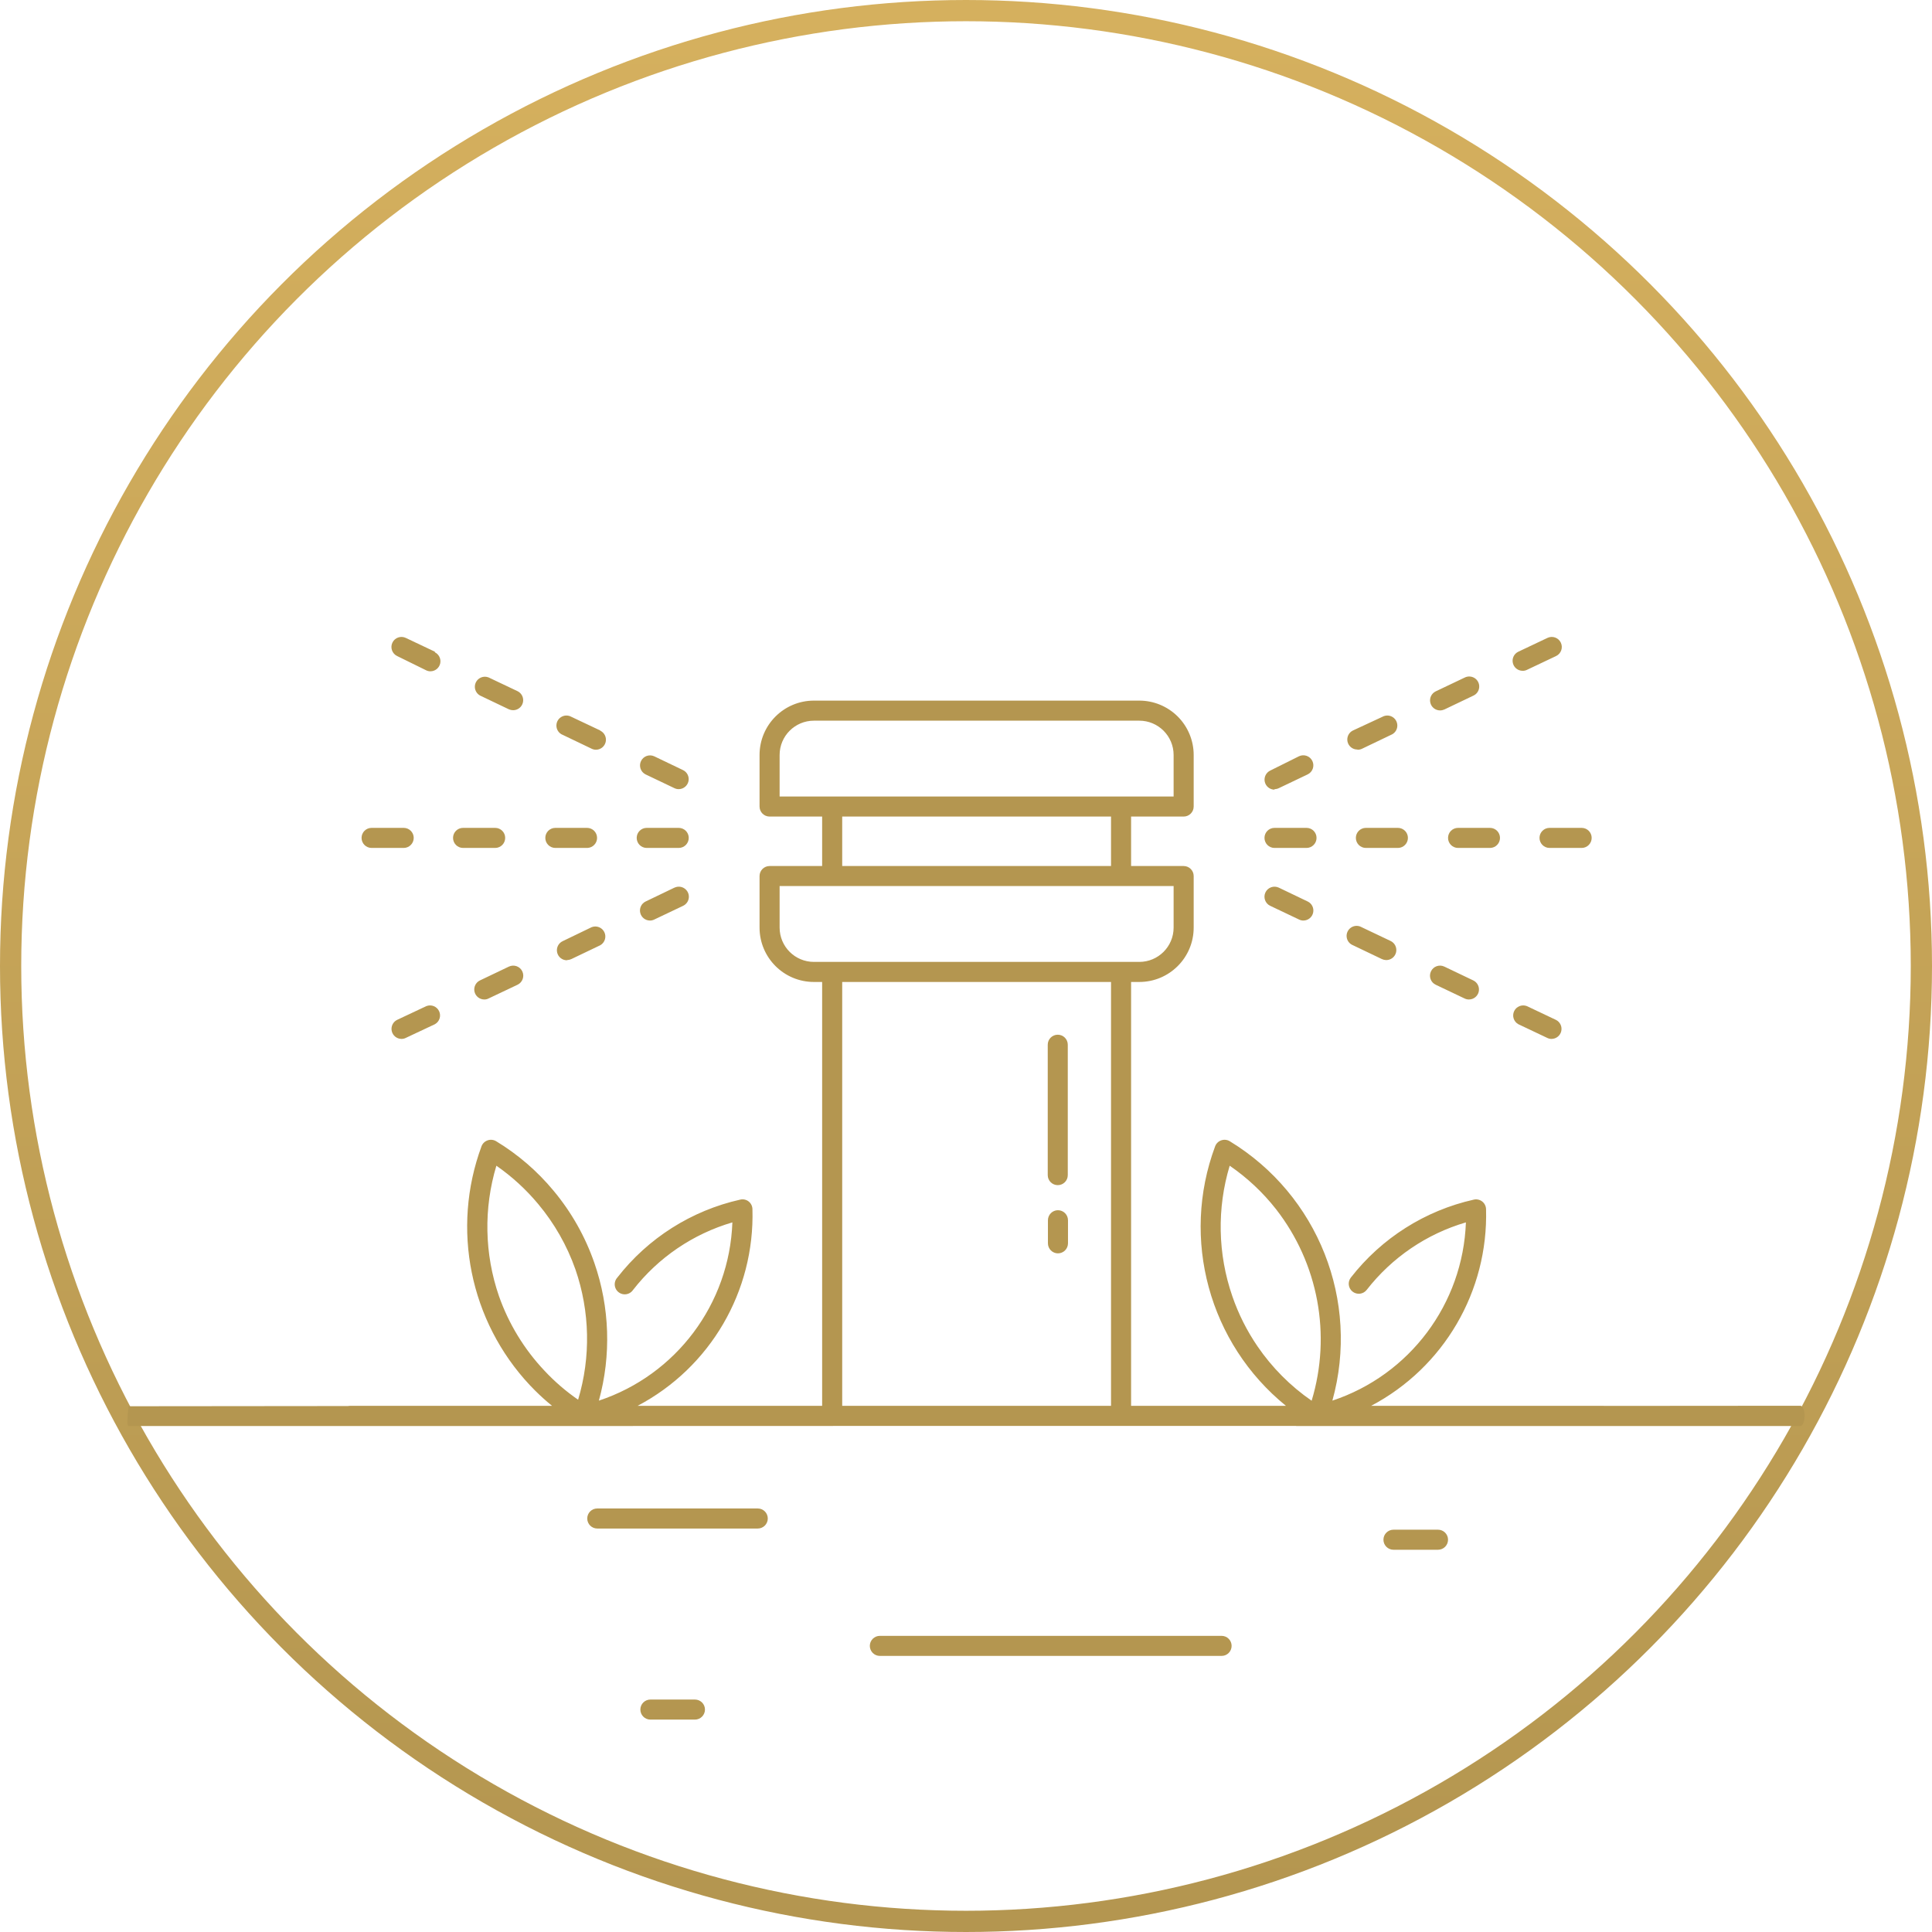
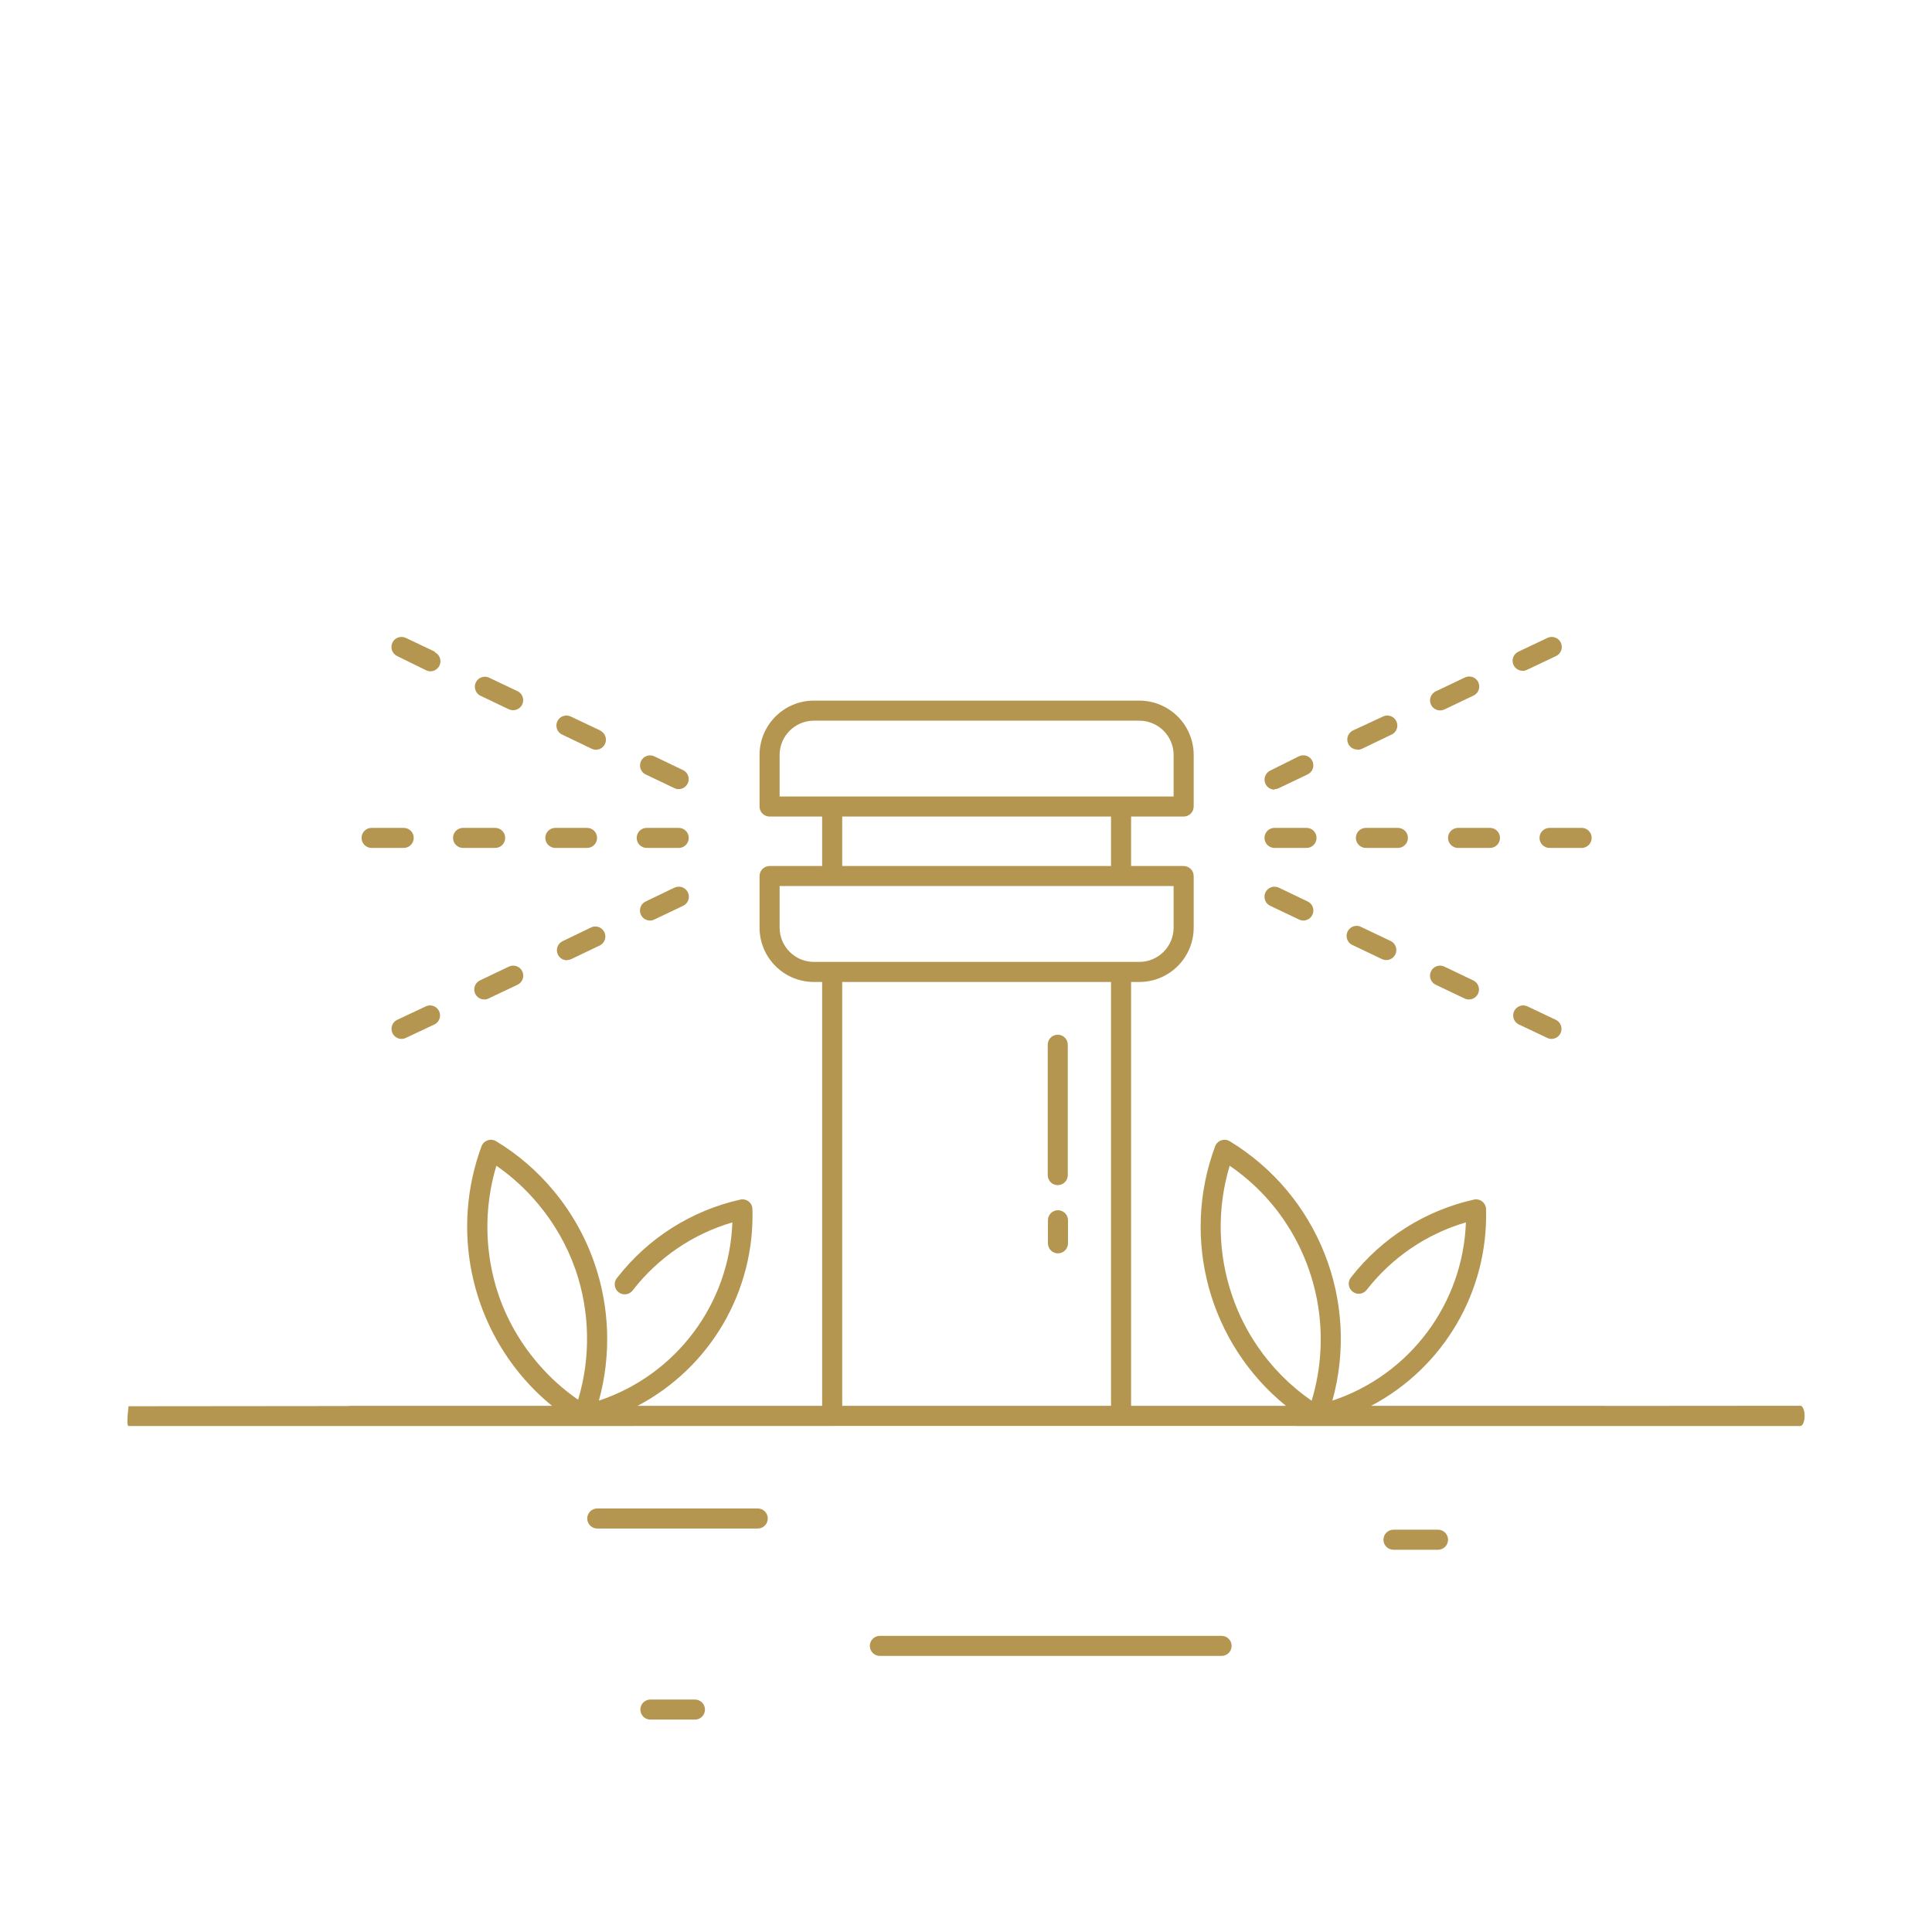
<svg xmlns="http://www.w3.org/2000/svg" width="91px" height="91px" viewBox="0 0 91 91" version="1.1">
  <title>icone-arrosage</title>
  <defs>
    <linearGradient x1="50%" y1="0%" x2="50%" y2="100%" id="linearGradient-1">
      <stop stop-color="#D5B05E" offset="0%" />
      <stop stop-color="#B49650" offset="100%" />
    </linearGradient>
  </defs>
  <g id="Création" stroke="none" stroke-width="1" fill="none" fill-rule="evenodd">
    <g id="02-Oscara-Creation" transform="translate(-120, -5145)">
      <g id="prestations" transform="translate(0, 4395)">
        <g id="icone-arrosage" transform="translate(120, 750)">
-           <circle id="Oval" stroke="url(#linearGradient-1)" cx="45.5" cy="45.5" r="45" />
          <path d="M53.663,33 C54.342,33 54.993,33.27 55.474,33.75 C55.954,34.23 56.224,34.882 56.224,35.561 L56.224,37.989 C56.224,38.25 56.012,38.461 55.751,38.461 L53.276,38.461 L53.276,40.791 L55.751,40.791 C56.012,40.791 56.224,41.002 56.224,41.263 L56.224,43.691 C56.224,45.106 55.077,46.252 53.663,46.252 L53.276,46.252 L53.276,66.217 L60.57,66.217 C56.951,63.279 55.609,58.36 57.235,53.991 C57.285,53.859 57.39,53.757 57.523,53.712 C57.656,53.665 57.804,53.681 57.924,53.754 C62.087,56.287 64.061,61.277 62.757,65.972 C66.401,64.761 68.908,61.413 69.046,57.576 C67.193,58.12 65.559,59.232 64.373,60.756 C64.296,60.855 64.182,60.92 64.057,60.935 C63.932,60.95 63.806,60.914 63.707,60.836 C63.503,60.675 63.467,60.38 63.627,60.175 C65.074,58.317 67.121,57.019 69.419,56.504 C69.556,56.473 69.699,56.504 69.811,56.589 C69.924,56.676 69.992,56.81 69.995,56.953 C70.104,60.821 68.004,64.414 64.581,66.217 L75.528,66.217 C75.545,66.217 75.563,66.218 75.58,66.22 L84.801,66.213 C84.911,66.213 85,66.426 85,66.69 C85,66.953 84.911,67.167 84.801,67.167 L61.055,67.167 L61.043,67.162 L29.822,67.165 C29.815,67.166 29.808,67.167 29.801,67.167 L6.055,67.167 C5.982,67.167 5.982,66.857 6.055,66.236 L16.381,66.226 C16.411,66.22 16.441,66.217 16.472,66.217 L24.853,66.217 L26.001,66.216 C25.724,65.991 25.459,65.752 25.206,65.5 L24.957,65.244 C22.129,62.227 21.248,57.87 22.68,53.991 C22.73,53.859 22.836,53.757 22.969,53.712 C23.102,53.665 23.249,53.681 23.37,53.754 C24.395,54.374 25.308,55.162 26.072,56.083 C26.914,57.092 27.565,58.244 27.995,59.485 C28.721,61.576 28.795,63.838 28.208,65.972 C31.851,64.761 34.359,61.413 34.496,57.576 C32.642,58.12 31.006,59.232 29.819,60.756 C29.72,60.903 29.548,60.983 29.372,60.962 C29.196,60.942 29.046,60.824 28.984,60.659 C28.922,60.493 28.958,60.306 29.077,60.175 C30.522,58.317 32.568,57.019 34.865,56.504 C35.003,56.471 35.149,56.502 35.261,56.589 C35.373,56.677 35.439,56.811 35.441,56.953 C35.554,60.82 33.455,64.415 30.031,66.217 L38.724,66.217 L38.724,46.252 L38.337,46.252 C36.923,46.252 35.776,45.106 35.776,43.691 L35.776,41.263 C35.776,41.002 35.988,40.791 36.249,40.791 L38.724,40.791 L38.724,38.461 L36.249,38.461 C35.988,38.461 35.776,38.25 35.776,37.989 L35.776,35.561 C35.776,34.146 36.923,33 38.337,33 L53.663,33 Z M52.331,46.252 L39.669,46.252 L39.669,66.217 L52.331,66.217 L52.331,46.252 Z M57.92,54.907 C57.315,56.916 57.358,59.065 58.043,61.049 C58.33,61.886 58.729,62.68 59.228,63.411 C59.914,64.415 60.779,65.285 61.78,65.976 C62.72,62.875 62.094,59.509 60.102,56.953 C59.483,56.164 58.747,55.474 57.92,54.907 Z M23.38,54.907 C22.775,56.916 22.818,59.065 23.502,61.049 C23.963,62.358 24.694,63.556 25.647,64.564 C26.124,65.075 26.655,65.532 27.23,65.929 C27.833,63.919 27.788,61.771 27.102,59.787 C26.707,58.666 26.113,57.624 25.35,56.712 C24.777,56.024 24.115,55.417 23.38,54.907 Z M55.279,41.735 L36.721,41.735 L36.721,43.691 C36.721,44.584 37.445,45.307 38.337,45.307 L53.663,45.307 C54.555,45.307 55.279,44.584 55.279,43.691 L55.279,41.735 Z M52.331,38.461 L39.669,38.461 L39.669,40.791 L52.331,40.791 L52.331,38.461 Z M53.663,33.945 L38.337,33.945 C37.445,33.945 36.721,34.668 36.721,35.561 L36.721,37.517 L55.279,37.517 L55.279,35.561 C55.279,34.668 54.555,33.945 53.663,33.945 Z M57.539,77.996 C57.8,77.996 58.011,77.784 58.011,77.523 C58.011,77.262 57.8,77.051 57.539,77.051 L41.443,77.051 C41.182,77.051 40.97,77.262 40.97,77.523 C40.97,77.784 41.182,77.996 41.443,77.996 L57.539,77.996 Z M28.132,71.996 L35.691,71.996 C35.952,71.996 36.164,71.784 36.164,71.523 C36.164,71.262 35.952,71.051 35.691,71.051 L28.132,71.051 C27.871,71.051 27.66,71.262 27.66,71.523 C27.66,71.784 27.871,71.996 28.132,71.996 Z M67.732,72.996 C67.993,72.996 68.205,72.784 68.205,72.523 C68.205,72.262 67.993,72.051 67.732,72.051 L65.635,72.051 C65.374,72.051 65.162,72.262 65.162,72.523 C65.162,72.784 65.374,72.996 65.635,72.996 L67.732,72.996 Z M32.732,80.996 C32.993,80.996 33.205,80.784 33.205,80.523 C33.205,80.262 32.993,80.051 32.732,80.051 L30.635,80.051 C30.374,80.051 30.162,80.262 30.162,80.523 C30.162,80.784 30.374,80.996 30.635,80.996 L32.732,80.996 Z M62.011,39.466 C62.011,39.205 61.8,38.994 61.539,38.994 L60.031,38.994 C59.771,38.994 59.559,39.205 59.559,39.466 C59.559,39.727 59.771,39.939 60.031,39.939 L61.539,39.939 C61.8,39.939 62.011,39.727 62.011,39.466 Z M66.315,39.466 C66.315,39.205 66.103,38.994 65.843,38.994 L64.335,38.994 C64.075,38.994 63.863,39.205 63.863,39.466 C63.863,39.727 64.075,39.939 64.335,39.939 L65.843,39.939 C66.103,39.939 66.315,39.727 66.315,39.466 Z M70.652,39.466 C70.652,39.205 70.44,38.994 70.18,38.994 L68.677,38.994 C68.416,38.994 68.205,39.205 68.205,39.466 C68.205,39.727 68.416,39.939 68.677,39.939 L70.189,39.939 C70.446,39.934 70.652,39.724 70.652,39.466 L70.652,39.466 Z M74.97,39.466 C74.97,39.205 74.759,38.994 74.498,38.994 L72.986,38.994 C72.725,38.994 72.513,39.205 72.513,39.466 C72.513,39.727 72.725,39.939 72.986,39.939 L74.498,39.939 C74.759,39.939 74.97,39.727 74.97,39.466 Z M60.031,37.17 C60.102,37.17 60.171,37.154 60.235,37.123 L61.591,36.476 C61.827,36.364 61.927,36.081 61.815,35.845 C61.703,35.609 61.42,35.509 61.184,35.621 L59.828,36.296 C59.631,36.392 59.525,36.612 59.573,36.826 C59.622,37.04 59.812,37.193 60.031,37.194 L60.031,37.17 Z M63.953,35.314 C64.023,35.313 64.093,35.297 64.156,35.266 L65.517,34.614 C65.681,34.55 65.796,34.399 65.814,34.223 C65.832,34.047 65.75,33.875 65.602,33.779 C65.454,33.682 65.264,33.677 65.11,33.764 L63.726,34.407 C63.528,34.502 63.423,34.722 63.471,34.936 C63.52,35.15 63.709,35.303 63.929,35.304 L63.953,35.314 Z M67.827,33.462 C67.897,33.462 67.966,33.447 68.03,33.419 L69.395,32.767 C69.552,32.697 69.658,32.547 69.672,32.375 C69.687,32.204 69.607,32.038 69.464,31.943 C69.32,31.848 69.137,31.838 68.984,31.917 L67.624,32.564 C67.426,32.66 67.32,32.879 67.369,33.094 C67.417,33.308 67.607,33.46 67.827,33.462 L67.827,33.462 Z M71.724,31.596 C71.795,31.597 71.865,31.58 71.928,31.548 L73.293,30.901 C73.529,30.789 73.63,30.506 73.517,30.27 C73.405,30.034 73.123,29.934 72.887,30.046 L71.512,30.698 C71.314,30.794 71.208,31.013 71.257,31.227 C71.305,31.442 71.495,31.594 71.715,31.596 L71.724,31.596 Z M71.512,48.24 L72.877,48.887 C72.94,48.919 73.01,48.935 73.08,48.934 C73.3,48.933 73.49,48.78 73.538,48.566 C73.587,48.352 73.481,48.132 73.283,48.036 L71.918,47.389 C71.687,47.299 71.426,47.402 71.319,47.625 C71.212,47.849 71.296,48.117 71.512,48.24 L71.512,48.24 Z M67.624,46.383 L68.984,47.03 C69.048,47.061 69.117,47.077 69.187,47.077 C69.408,47.078 69.6,46.926 69.65,46.712 C69.699,46.497 69.594,46.276 69.395,46.18 L68.03,45.528 C67.795,45.416 67.514,45.516 67.402,45.75 C67.347,45.863 67.339,45.994 67.381,46.113 C67.422,46.232 67.51,46.329 67.624,46.383 L67.624,46.383 Z M63.726,44.522 L65.087,45.173 C65.151,45.203 65.22,45.219 65.29,45.221 C65.513,45.224 65.709,45.07 65.758,44.852 C65.807,44.634 65.697,44.411 65.493,44.318 L64.132,43.671 C63.979,43.584 63.789,43.589 63.641,43.686 C63.493,43.783 63.411,43.954 63.429,44.13 C63.447,44.306 63.561,44.457 63.726,44.522 L63.726,44.522 Z M60.235,41.81 C59.999,41.698 59.716,41.798 59.604,42.034 C59.492,42.27 59.592,42.553 59.828,42.665 L61.189,43.312 C61.252,43.343 61.322,43.359 61.392,43.359 C61.612,43.358 61.802,43.205 61.85,42.991 C61.899,42.777 61.793,42.557 61.595,42.462 L60.235,41.81 Z M31.969,38.994 L30.461,38.994 C30.2,38.994 29.989,39.205 29.989,39.466 C29.989,39.727 30.2,39.939 30.461,39.939 L31.969,39.939 C32.229,39.939 32.441,39.727 32.441,39.466 C32.441,39.205 32.229,38.994 31.969,38.994 Z M28.123,39.466 C28.123,39.205 27.911,38.994 27.65,38.994 L26.157,38.994 C25.897,38.994 25.685,39.205 25.685,39.466 C25.685,39.727 25.897,39.939 26.157,39.939 L27.665,39.939 C27.92,39.931 28.123,39.722 28.123,39.466 Z M23.795,39.466 C23.795,39.205 23.584,38.994 23.323,38.994 L21.811,38.994 C21.55,38.994 21.339,39.205 21.339,39.466 C21.339,39.727 21.55,39.939 21.811,39.939 L23.323,39.939 C23.584,39.939 23.795,39.727 23.795,39.466 Z M19.487,39.466 C19.487,39.205 19.275,38.994 19.014,38.994 L17.502,38.994 C17.241,38.994 17.03,39.205 17.03,39.466 C17.03,39.727 17.241,39.939 17.502,39.939 L19.014,39.939 C19.275,39.939 19.487,39.727 19.487,39.466 Z M31.765,41.81 L30.409,42.462 C30.212,42.557 30.106,42.777 30.155,42.991 C30.203,43.205 30.393,43.358 30.613,43.359 C30.683,43.359 30.752,43.343 30.816,43.312 L32.176,42.665 C32.329,42.592 32.432,42.444 32.445,42.275 C32.459,42.107 32.381,41.944 32.242,41.848 C32.103,41.752 31.923,41.737 31.77,41.81 L31.765,41.81 Z M26.71,45.221 C26.78,45.219 26.849,45.203 26.913,45.173 L28.274,44.522 C28.489,44.399 28.574,44.131 28.467,43.907 C28.36,43.684 28.098,43.581 27.868,43.671 L26.507,44.328 C26.303,44.421 26.193,44.643 26.242,44.862 C26.291,45.08 26.487,45.234 26.71,45.23 L26.71,45.221 Z M22.813,47.077 C22.882,47.078 22.95,47.062 23.011,47.03 L24.376,46.383 C24.613,46.271 24.713,45.988 24.601,45.752 C24.489,45.516 24.206,45.416 23.97,45.528 L22.605,46.18 C22.406,46.276 22.301,46.497 22.35,46.712 C22.4,46.926 22.592,47.078 22.813,47.077 L22.813,47.077 Z M18.91,48.934 C18.981,48.935 19.05,48.919 19.113,48.887 L20.488,48.24 C20.704,48.117 20.788,47.849 20.681,47.625 C20.574,47.402 20.313,47.299 20.082,47.389 L18.707,48.036 C18.509,48.132 18.404,48.352 18.452,48.566 C18.501,48.78 18.691,48.933 18.91,48.934 L18.91,48.934 Z M20.488,30.698 L19.113,30.046 C18.877,29.934 18.595,30.034 18.483,30.27 C18.37,30.506 18.471,30.789 18.707,30.901 L20.072,31.572 C20.135,31.604 20.205,31.62 20.276,31.619 C20.495,31.618 20.685,31.465 20.734,31.251 C20.782,31.037 20.676,30.817 20.479,30.722 L20.488,30.698 Z M24.376,32.555 L23.011,31.907 C22.78,31.817 22.519,31.92 22.412,32.143 C22.305,32.367 22.389,32.635 22.605,32.758 L23.97,33.41 C24.034,33.438 24.103,33.452 24.173,33.452 C24.393,33.451 24.583,33.298 24.631,33.084 C24.68,32.87 24.574,32.65 24.376,32.555 L24.376,32.555 Z M28.274,34.407 L26.913,33.764 C26.76,33.677 26.57,33.682 26.422,33.779 C26.274,33.875 26.192,34.047 26.21,34.223 C26.228,34.399 26.342,34.55 26.507,34.614 L27.868,35.266 C27.931,35.297 28,35.313 28.071,35.314 C28.291,35.312 28.48,35.16 28.529,34.945 C28.577,34.731 28.472,34.512 28.274,34.416 L28.274,34.407 Z M31.765,37.123 C31.829,37.154 31.898,37.17 31.969,37.17 C32.188,37.169 32.378,37.016 32.427,36.802 C32.475,36.588 32.369,36.368 32.172,36.273 L30.811,35.621 C30.576,35.516 30.3,35.618 30.191,35.851 C30.081,36.084 30.178,36.362 30.409,36.476 L31.765,37.123 Z M49.822,55.822 C50.083,55.822 50.294,55.611 50.294,55.35 L50.294,49.208 C50.294,48.947 50.083,48.736 49.822,48.736 C49.561,48.736 49.35,48.947 49.35,49.208 L49.35,55.35 C49.35,55.611 49.561,55.822 49.822,55.822 Z M49.831,57.003 C49.571,57.003 49.359,57.215 49.359,57.476 L49.359,58.562 C49.359,58.823 49.571,59.035 49.831,59.035 C50.092,59.035 50.304,58.823 50.304,58.562 L50.304,57.476 C50.304,57.215 50.092,57.003 49.831,57.003 Z" id="Shape" fill="#B49650" fill-rule="nonzero" />
        </g>
      </g>
    </g>
  </g>
</svg>